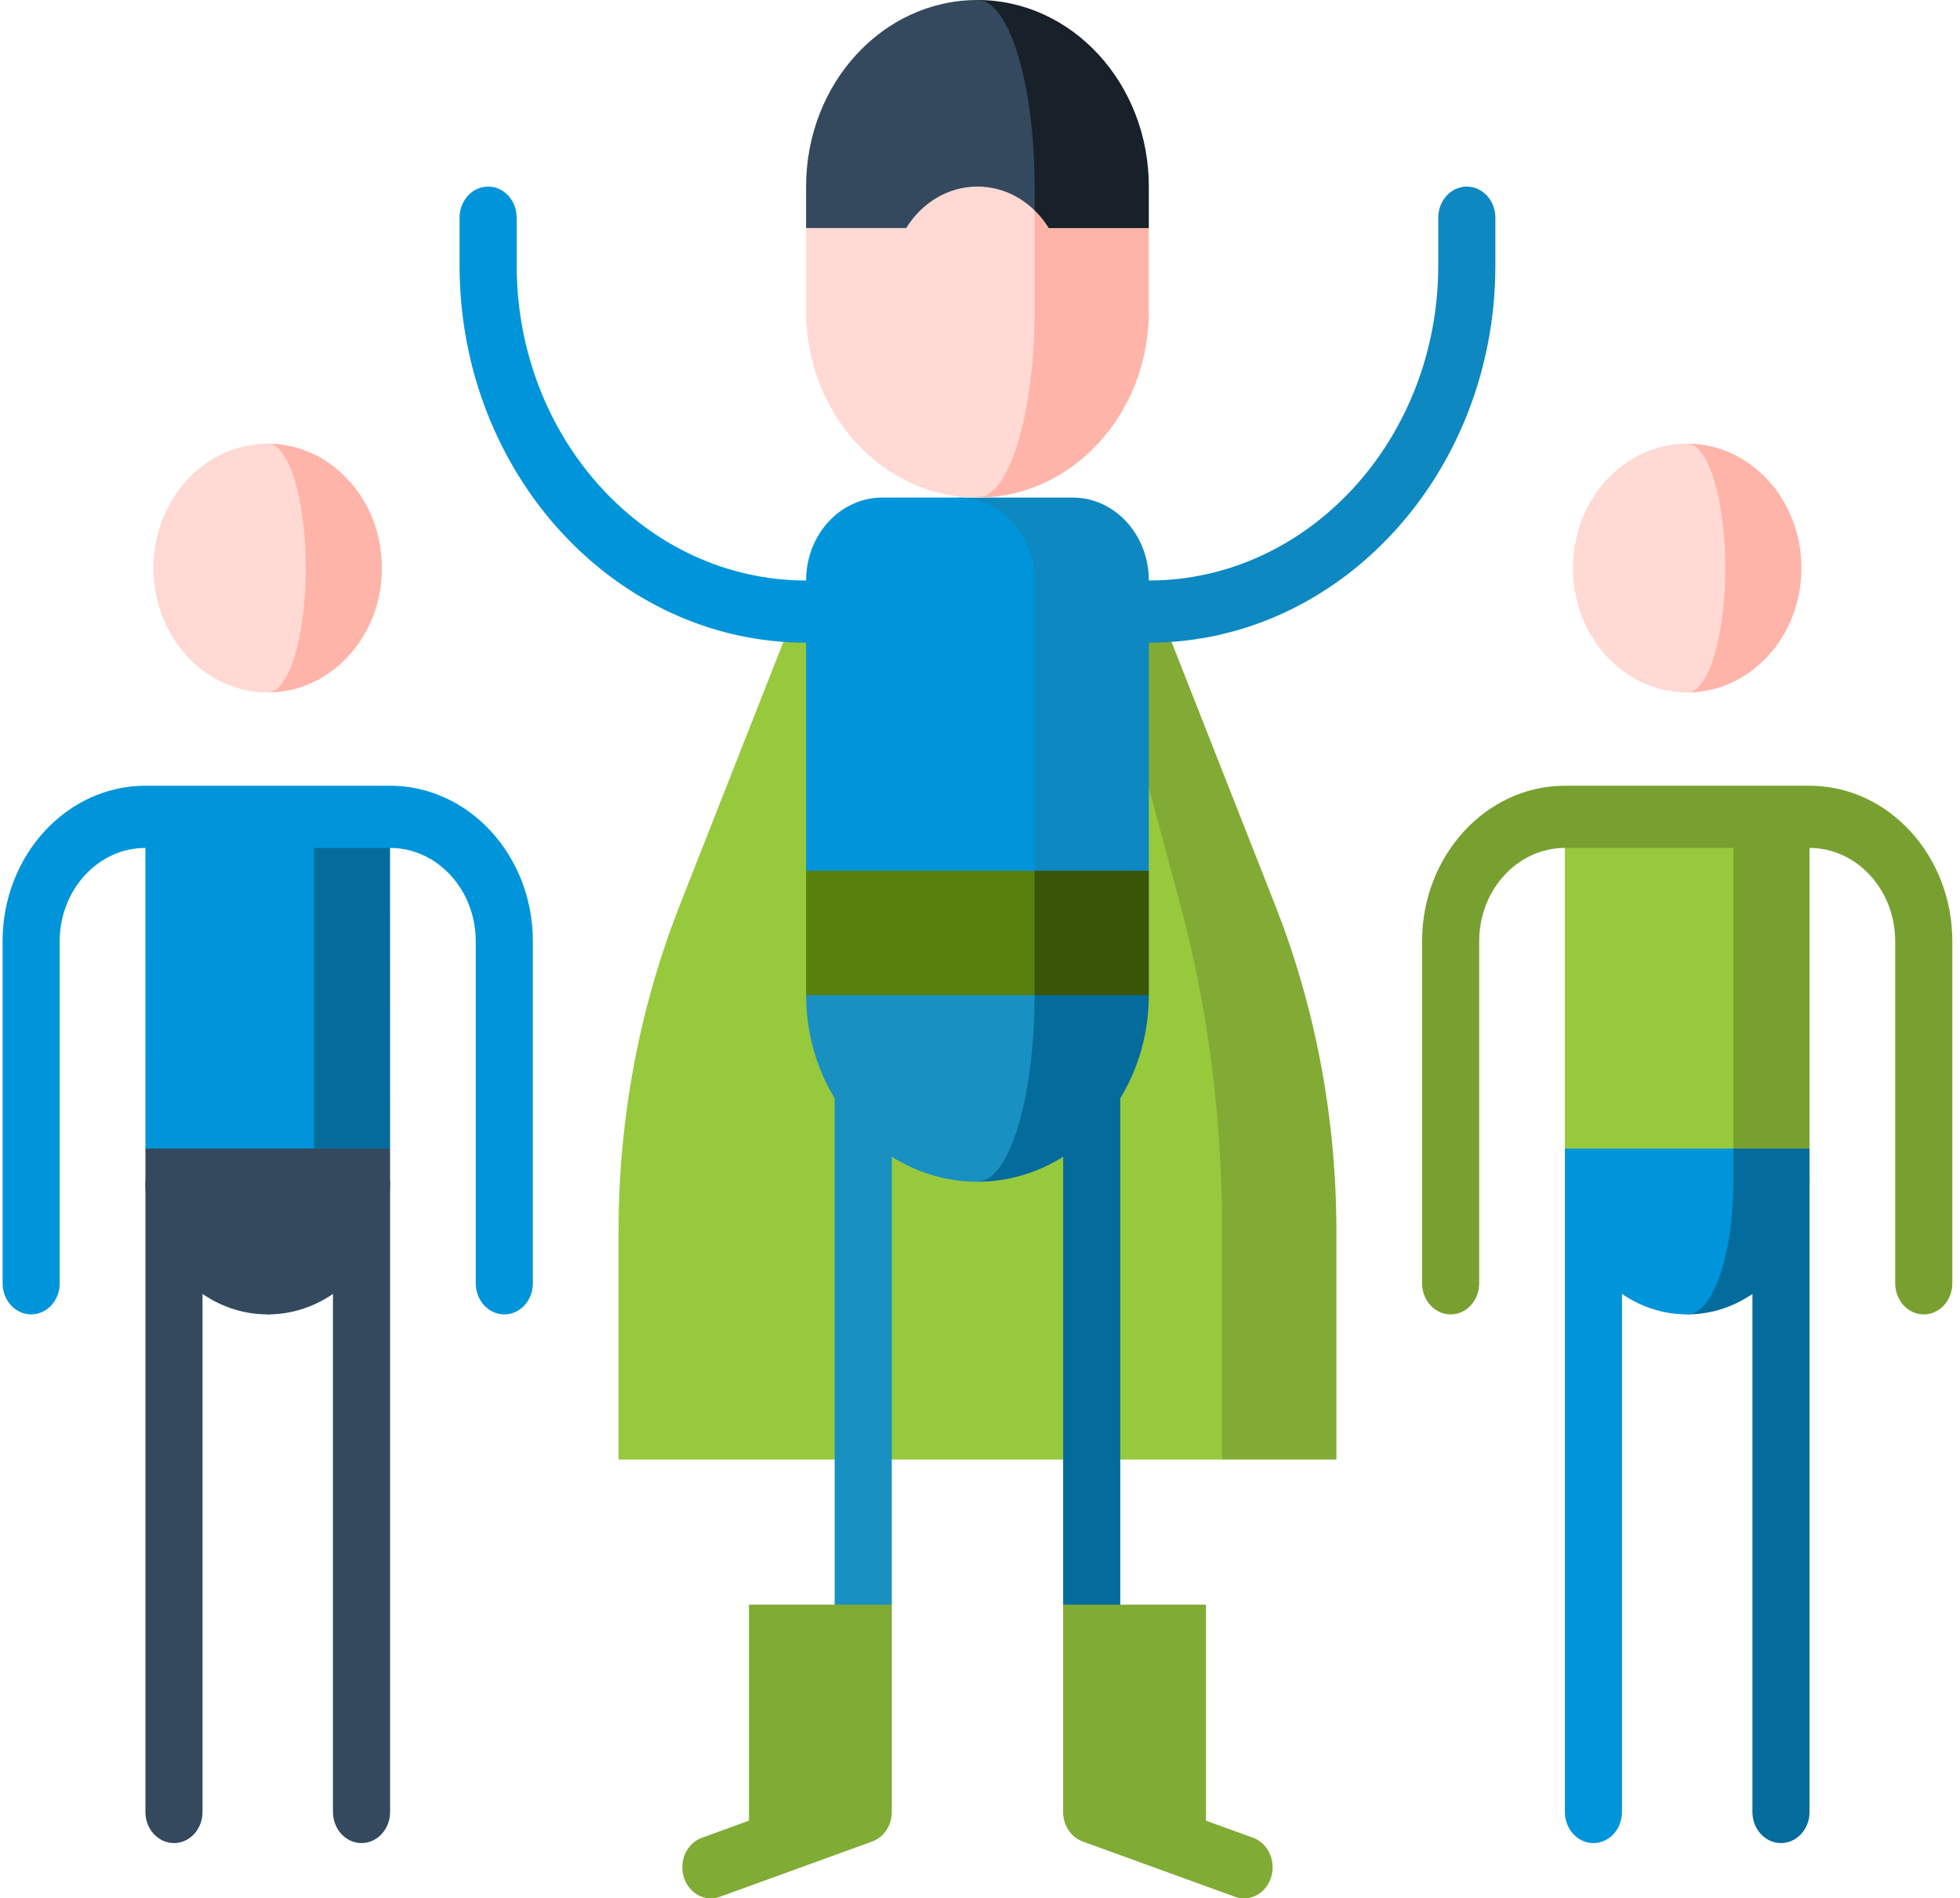
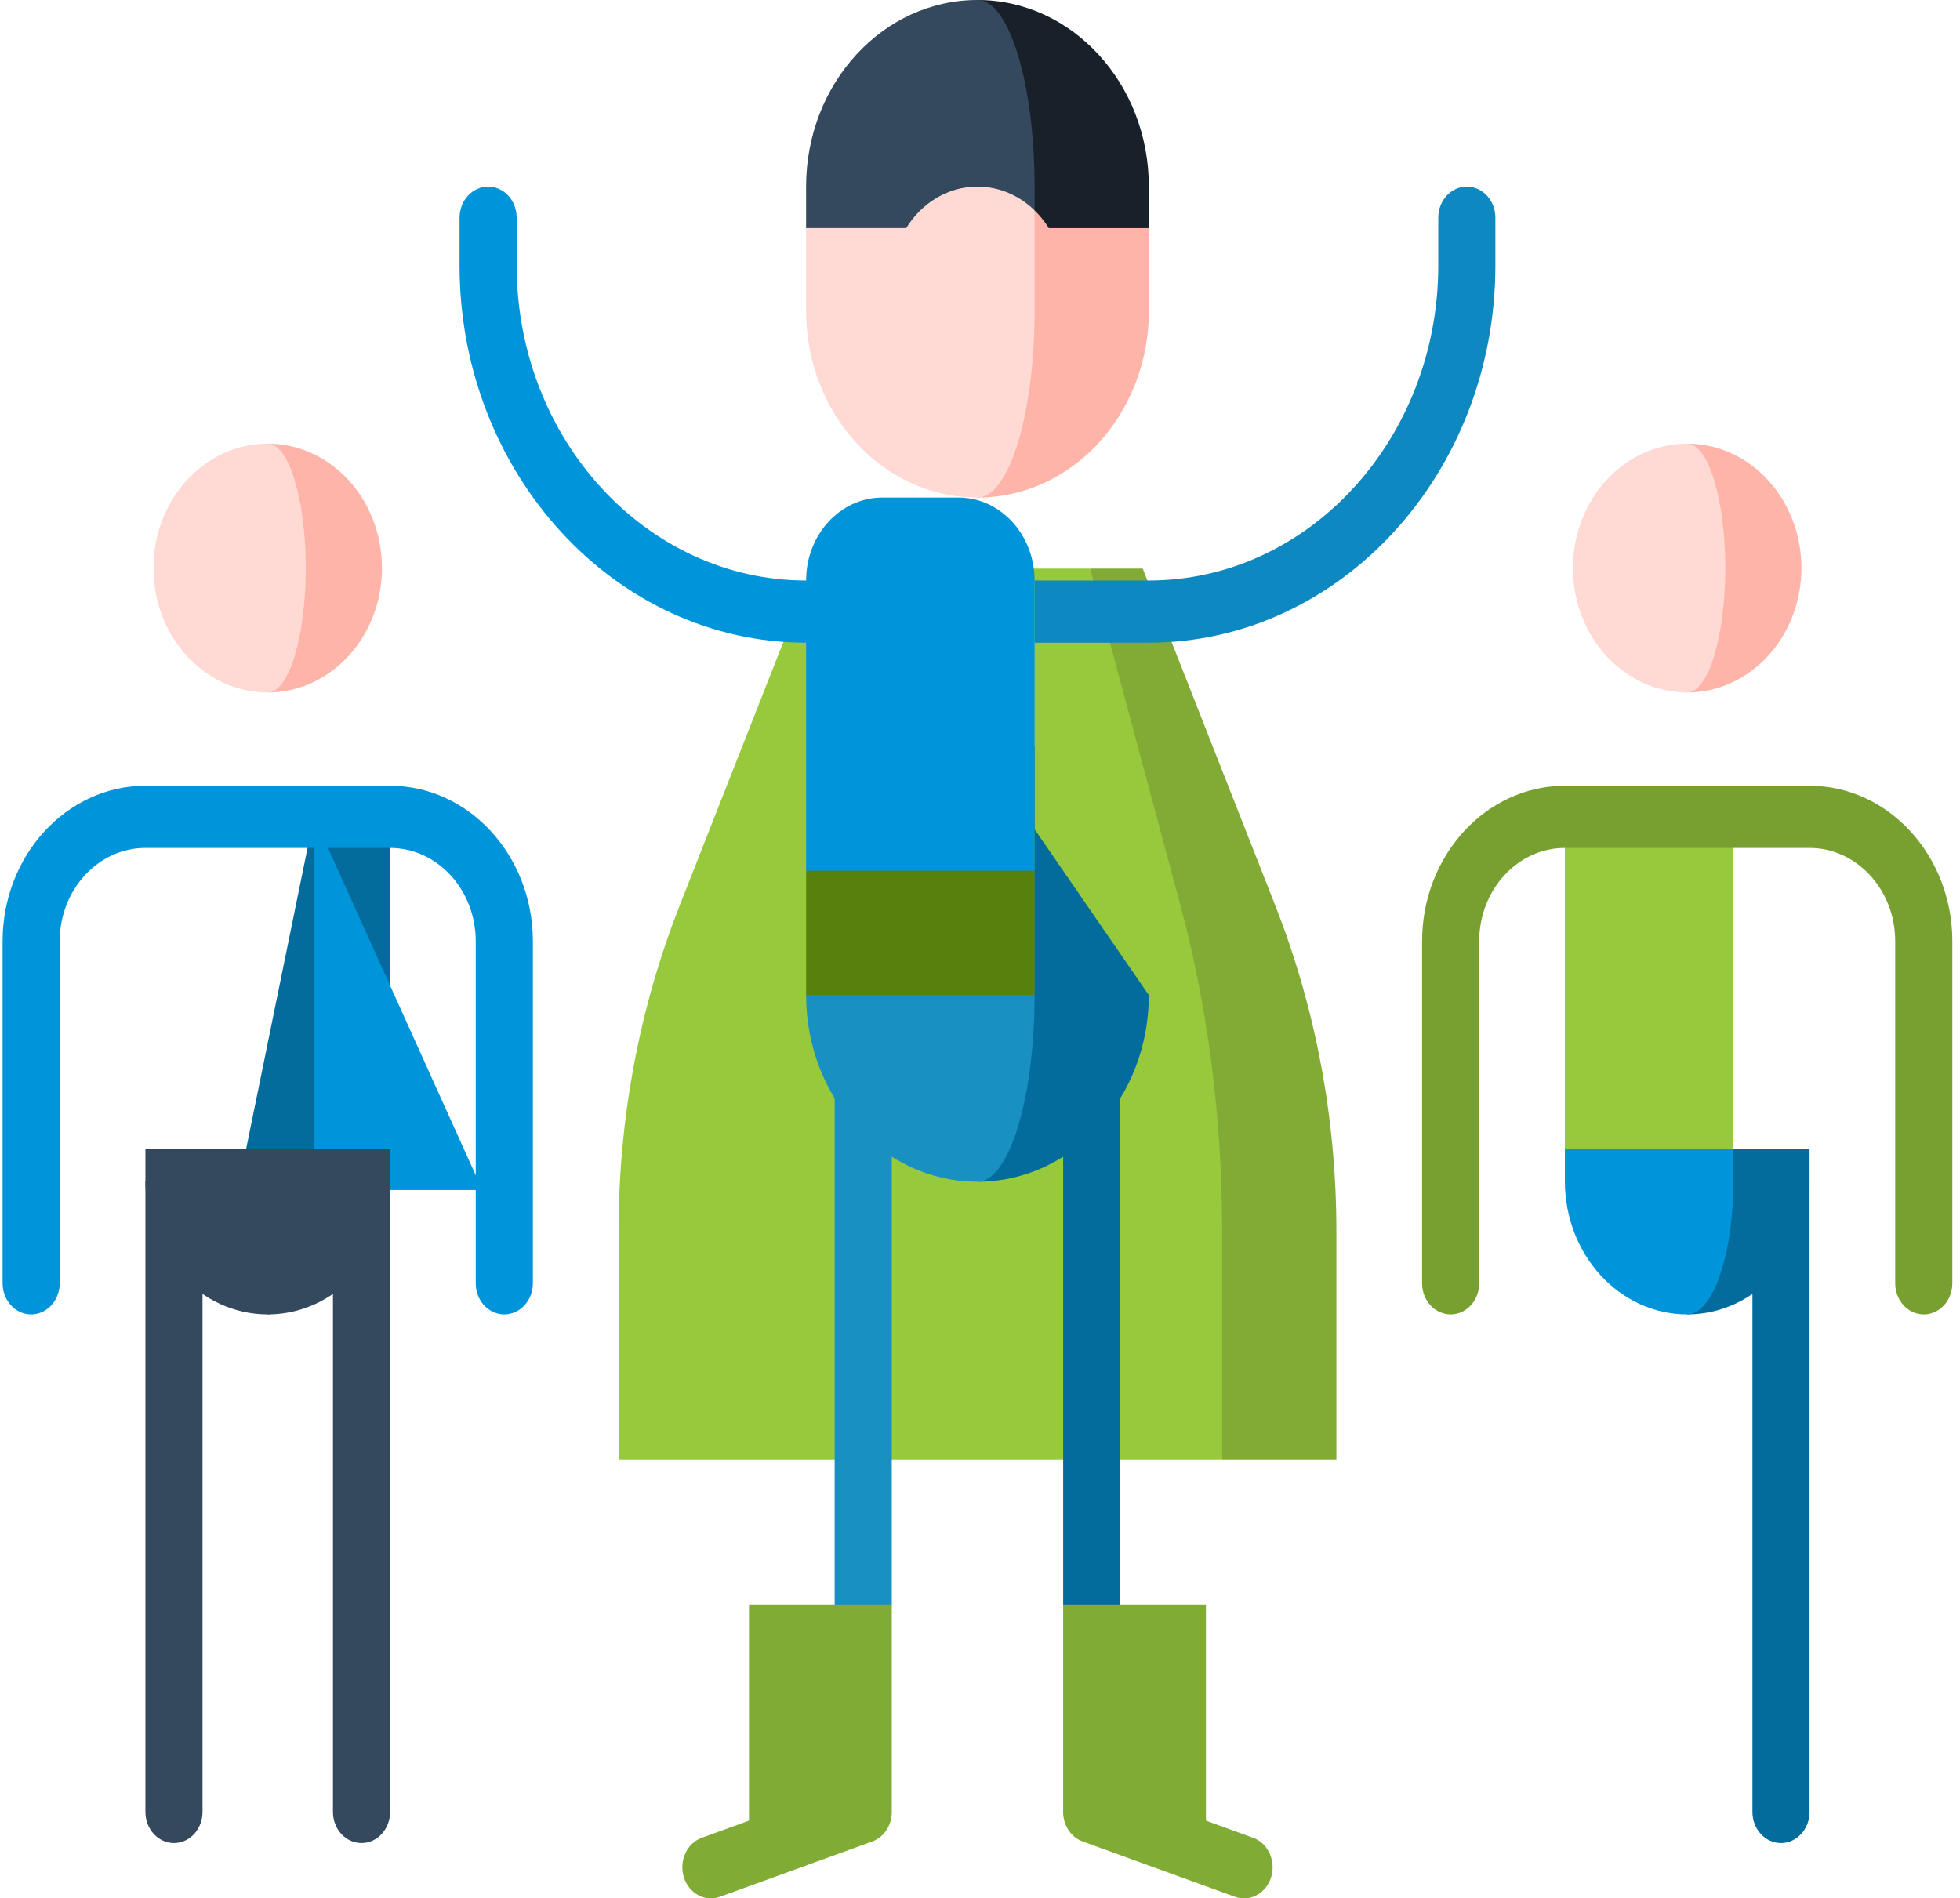
<svg xmlns="http://www.w3.org/2000/svg" viewBox="0 0 191 185" fill="none">
  <path d="M32.446 115.109v61.472c0 1.674 1.247 3.031 2.784 3.031 1.537 0 2.783-1.357 2.783-3.031v-61.472h-5.567zM14.17 115.109v61.472c0 1.674 1.246 3.031 2.783 3.031s2.783-1.357 2.783-3.031v-61.472H14.17z" fill="#34495E" />
-   <path d="M152.495 115.109v61.472c0 1.674 1.246 3.031 2.784 3.031 1.537 0 2.783-1.357 2.783-3.031v-61.472h-5.567z" fill="#0095DA" />
  <path d="M170.772 115.109v61.472c0 1.674 1.246 3.031 2.783 3.031 1.538 0 2.783-1.357 2.783-3.031v-61.472h-5.566zM38.011 79.603l.002 32.326-14.846 4.041 7.422-36.367h7.422z" fill="#046C9C" />
  <path d="M26.087 43.236v24.245c6.15 0 11.134-5.427 11.134-12.123s-4.984-12.122-11.134-12.122z" fill="#FFB4A9" />
  <path d="M26.087 43.236c2.053 0 3.711 5.427 3.711 12.123 0 6.695-1.658 12.122-3.71 12.122-6.146 0-11.134-5.427-11.134-12.122 0-6.696 4.988-12.123 11.133-12.123z" fill="#FFD9D4" />
-   <path d="M30.59 79.603v36.367l-16.42-4.041-.002-32.326h16.421z" fill="#0095DA" />
+   <path d="M30.59 79.603v36.367h16.421z" fill="#0095DA" />
  <path d="M30.591 111.929l-4.501 16.163c6.586 0 11.923-5.811 11.923-12.983v-3.18h-7.422z" fill="#34495E" />
  <path d="M30.591 111.929v3.18c0 7.172-2.015 12.983-4.501 12.983-6.584 0-11.92-5.811-11.92-12.983v-3.18H30.59z" fill="#34495E" />
  <path d="M49.144 128.092c-1.537 0-2.783-1.357-2.783-3.031V91.725c0-5.013-3.745-9.092-8.35-9.092H14.168c-4.604 0-8.35 4.08-8.35 9.092v33.336c0 1.674-1.246 3.031-2.783 3.031s-2.783-1.357-2.783-3.031V91.725c0-8.355 6.242-15.153 13.916-15.153h23.843c7.674 0 13.917 6.797 13.917 15.153v33.336c0 1.674-1.247 3.031-2.784 3.031z" fill="#0095DA" />
-   <path d="M176.339 79.603v32.326l-14.845 4.041 7.423-36.367h7.422z" fill="#78A030" />
  <path d="M164.415 43.236v24.245c6.149 0 11.133-5.427 11.133-12.123s-4.984-12.122-11.133-12.122z" fill="#FFB4A9" />
  <path d="M164.415 43.236c2.052 0 3.711 5.427 3.711 12.123 0 6.695-1.659 12.122-3.711 12.122-6.145 0-11.133-5.427-11.133-12.122 0-6.696 4.988-12.123 11.133-12.123z" fill="#FFD9D4" />
  <path d="M168.917 79.603v36.367l-16.422-4.041V79.603h16.422z" fill="#97C93D" />
  <path d="M168.917 111.929l-4.502 16.163c6.587 0 11.924-5.811 11.924-12.983v-3.18h-7.422z" fill="#046C9C" />
  <path d="M168.917 111.929v3.18c0 7.172-2.015 12.983-4.502 12.983-6.583 0-11.92-5.811-11.92-12.983v-3.18h16.422z" fill="#0095DA" />
  <path d="M187.468 128.092c-1.537 0-2.783-1.357-2.783-3.031V91.725c0-5.013-3.746-9.092-8.35-9.092h-23.839c-4.604 0-8.35 4.08-8.35 9.092v33.336c0 1.674-1.246 3.031-2.783 3.031s-2.783-1.357-2.783-3.031V91.725c0-8.355 6.242-15.153 13.916-15.153h23.84c7.673 0 13.916 6.797 13.916 15.153v33.336c-.001 1.674-1.247 3.031-2.784 3.031z" fill="#78A030" />
  <path d="M124.262 88.209L111.356 55.41h-5.126l12.867 86.824h11.133V120.01c-.001-11.291-2.127-22.04-5.968-31.801z" fill="#81AB34" />
  <path d="M115.029 88.209l-8.798-32.799h-27.08L66.245 88.21c-3.84 9.76-5.967 20.51-5.967 31.801v22.224h58.819V120.01c-.001-11.291-1.45-22.04-4.068-31.801z" fill="#97C93D" />
  <path d="M86.904 102.446h-5.567v66.053l5.567-12.122v-53.931z" fill="#1990C2" />
  <path d="M72.987 156.377v21.05l-4.59 1.667c-1.46.529-2.247 2.246-1.761 3.833.389 1.27 1.474 2.073 2.64 2.073.291 0 .588-.051.88-.156L85 179.456c1.137-.412 1.903-1.57 1.903-2.875v-20.204H72.987z" fill="#80AB34" />
  <path d="M103.603 102.446h5.567v66.053l-5.567-12.122v-53.931z" fill="#046C9C" />
  <path d="M117.519 156.377v21.05l4.591 1.667c1.459.529 2.247 2.246 1.761 3.833-.389 1.27-1.475 2.073-2.64 2.073a2.6 2.6 0 01-.881-.156l-14.844-5.388c-1.137-.412-1.903-1.57-1.903-2.875v-20.204h13.916z" fill="#80AB34" />
  <path d="M95.253 72.734v42.428c9.223 0 16.7-8.141 16.7-18.184l-16.7-24.244z" fill="#046C9C" />
  <path d="M100.82 96.978V72.734L78.554 96.978c0 10.043 7.476 18.184 16.7 18.184 3.073 0 5.566-8.142 5.566-18.184z" fill="#1990C2" />
-   <path d="M100.82 96.978h11.133V84.856L89.687 72.734l11.133 24.244z" fill="#395508" />
  <path d="M100.82 96.978H78.554V84.856l22.266-12.122v24.244z" fill="#57800D" />
  <path d="M47.567 18.183c1.537 0 2.783 1.357 2.783 3.03v4.648c0 16.933 12.652 30.71 28.203 30.71h11.133v6.06H78.553c-18.62 0-33.77-16.495-33.77-36.77v-4.648c0-1.673 1.247-3.03 2.784-3.03z" fill="#0095DA" />
  <g fill="#0E88C1">
    <path d="M142.94 18.183c-1.537 0-2.783 1.357-2.783 3.03v4.648c0 16.933-12.653 30.71-28.204 30.71H100.82v6.06h11.133c18.621 0 33.77-16.495 33.77-36.77v-4.648c0-1.673-1.246-3.03-2.783-3.03z" />
-     <path d="M104.531 48.489H93.397l7.422 36.367h11.133V56.57c.001-4.464-3.322-8.082-7.421-8.082z" />
  </g>
  <path d="M93.398 48.489h-7.422c-4.1 0-7.422 3.618-7.422 8.081v28.285h22.266V56.57c0-4.463-3.323-8.081-7.422-8.081z" fill="#0095DA" />
  <path d="M95.253 0v40.812l16.7-18.588v-4.04C111.953 8.14 104.476 0 95.253 0z" fill="#18212A" />
  <path d="M95.253 0c-9.223 0-16.7 8.14-16.7 18.183v4.041l22.267 18.588V18.184C100.82 8.14 98.327 0 95.253 0z" fill="#34495E" />
  <path d="M102.196 22.224a8.994 8.994 0 00-1.376-1.722L95.253 48.49c9.223 0 16.7-8.14 16.7-18.184v-8.08h-9.757z" fill="#FFB4A9" />
  <path d="M100.82 30.305v-9.803c-1.478-1.44-3.427-2.319-5.567-2.319-2.895 0-5.445 1.605-6.943 4.041h-9.756v8.081c0 10.043 7.476 18.184 16.7 18.184 3.073 0 5.566-8.141 5.566-18.183z" fill="#FFD9D4" />
</svg>